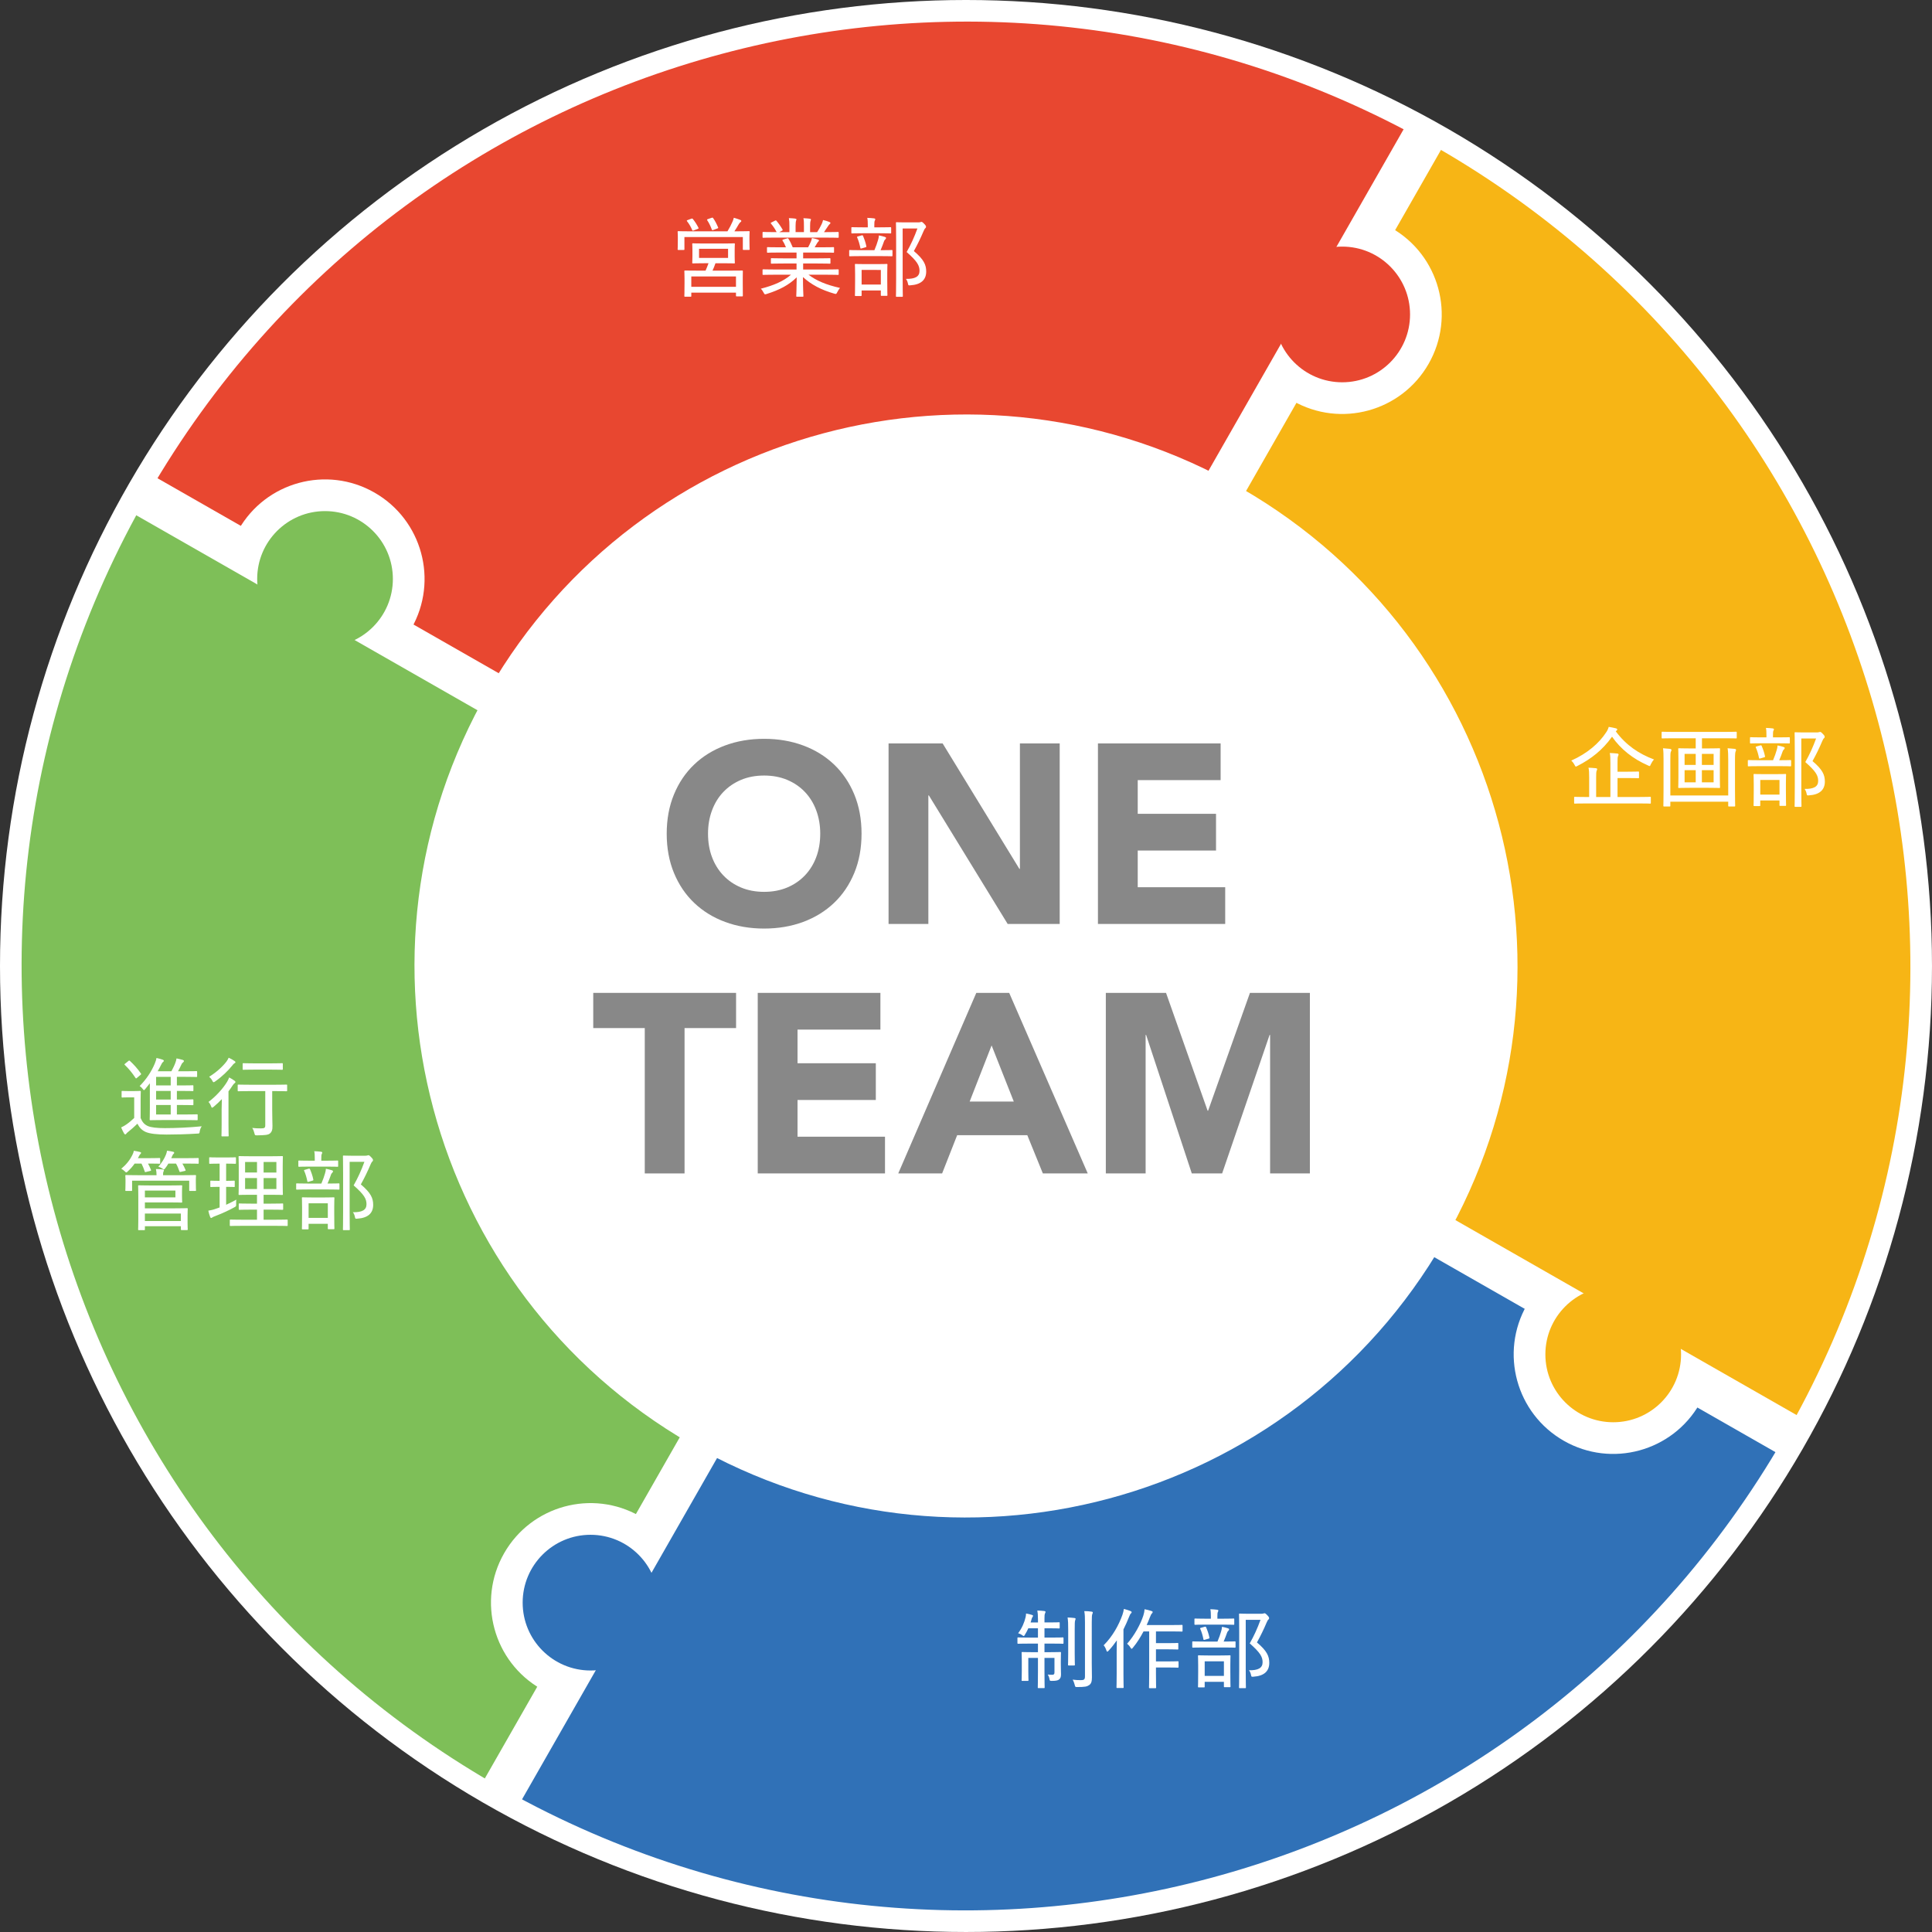
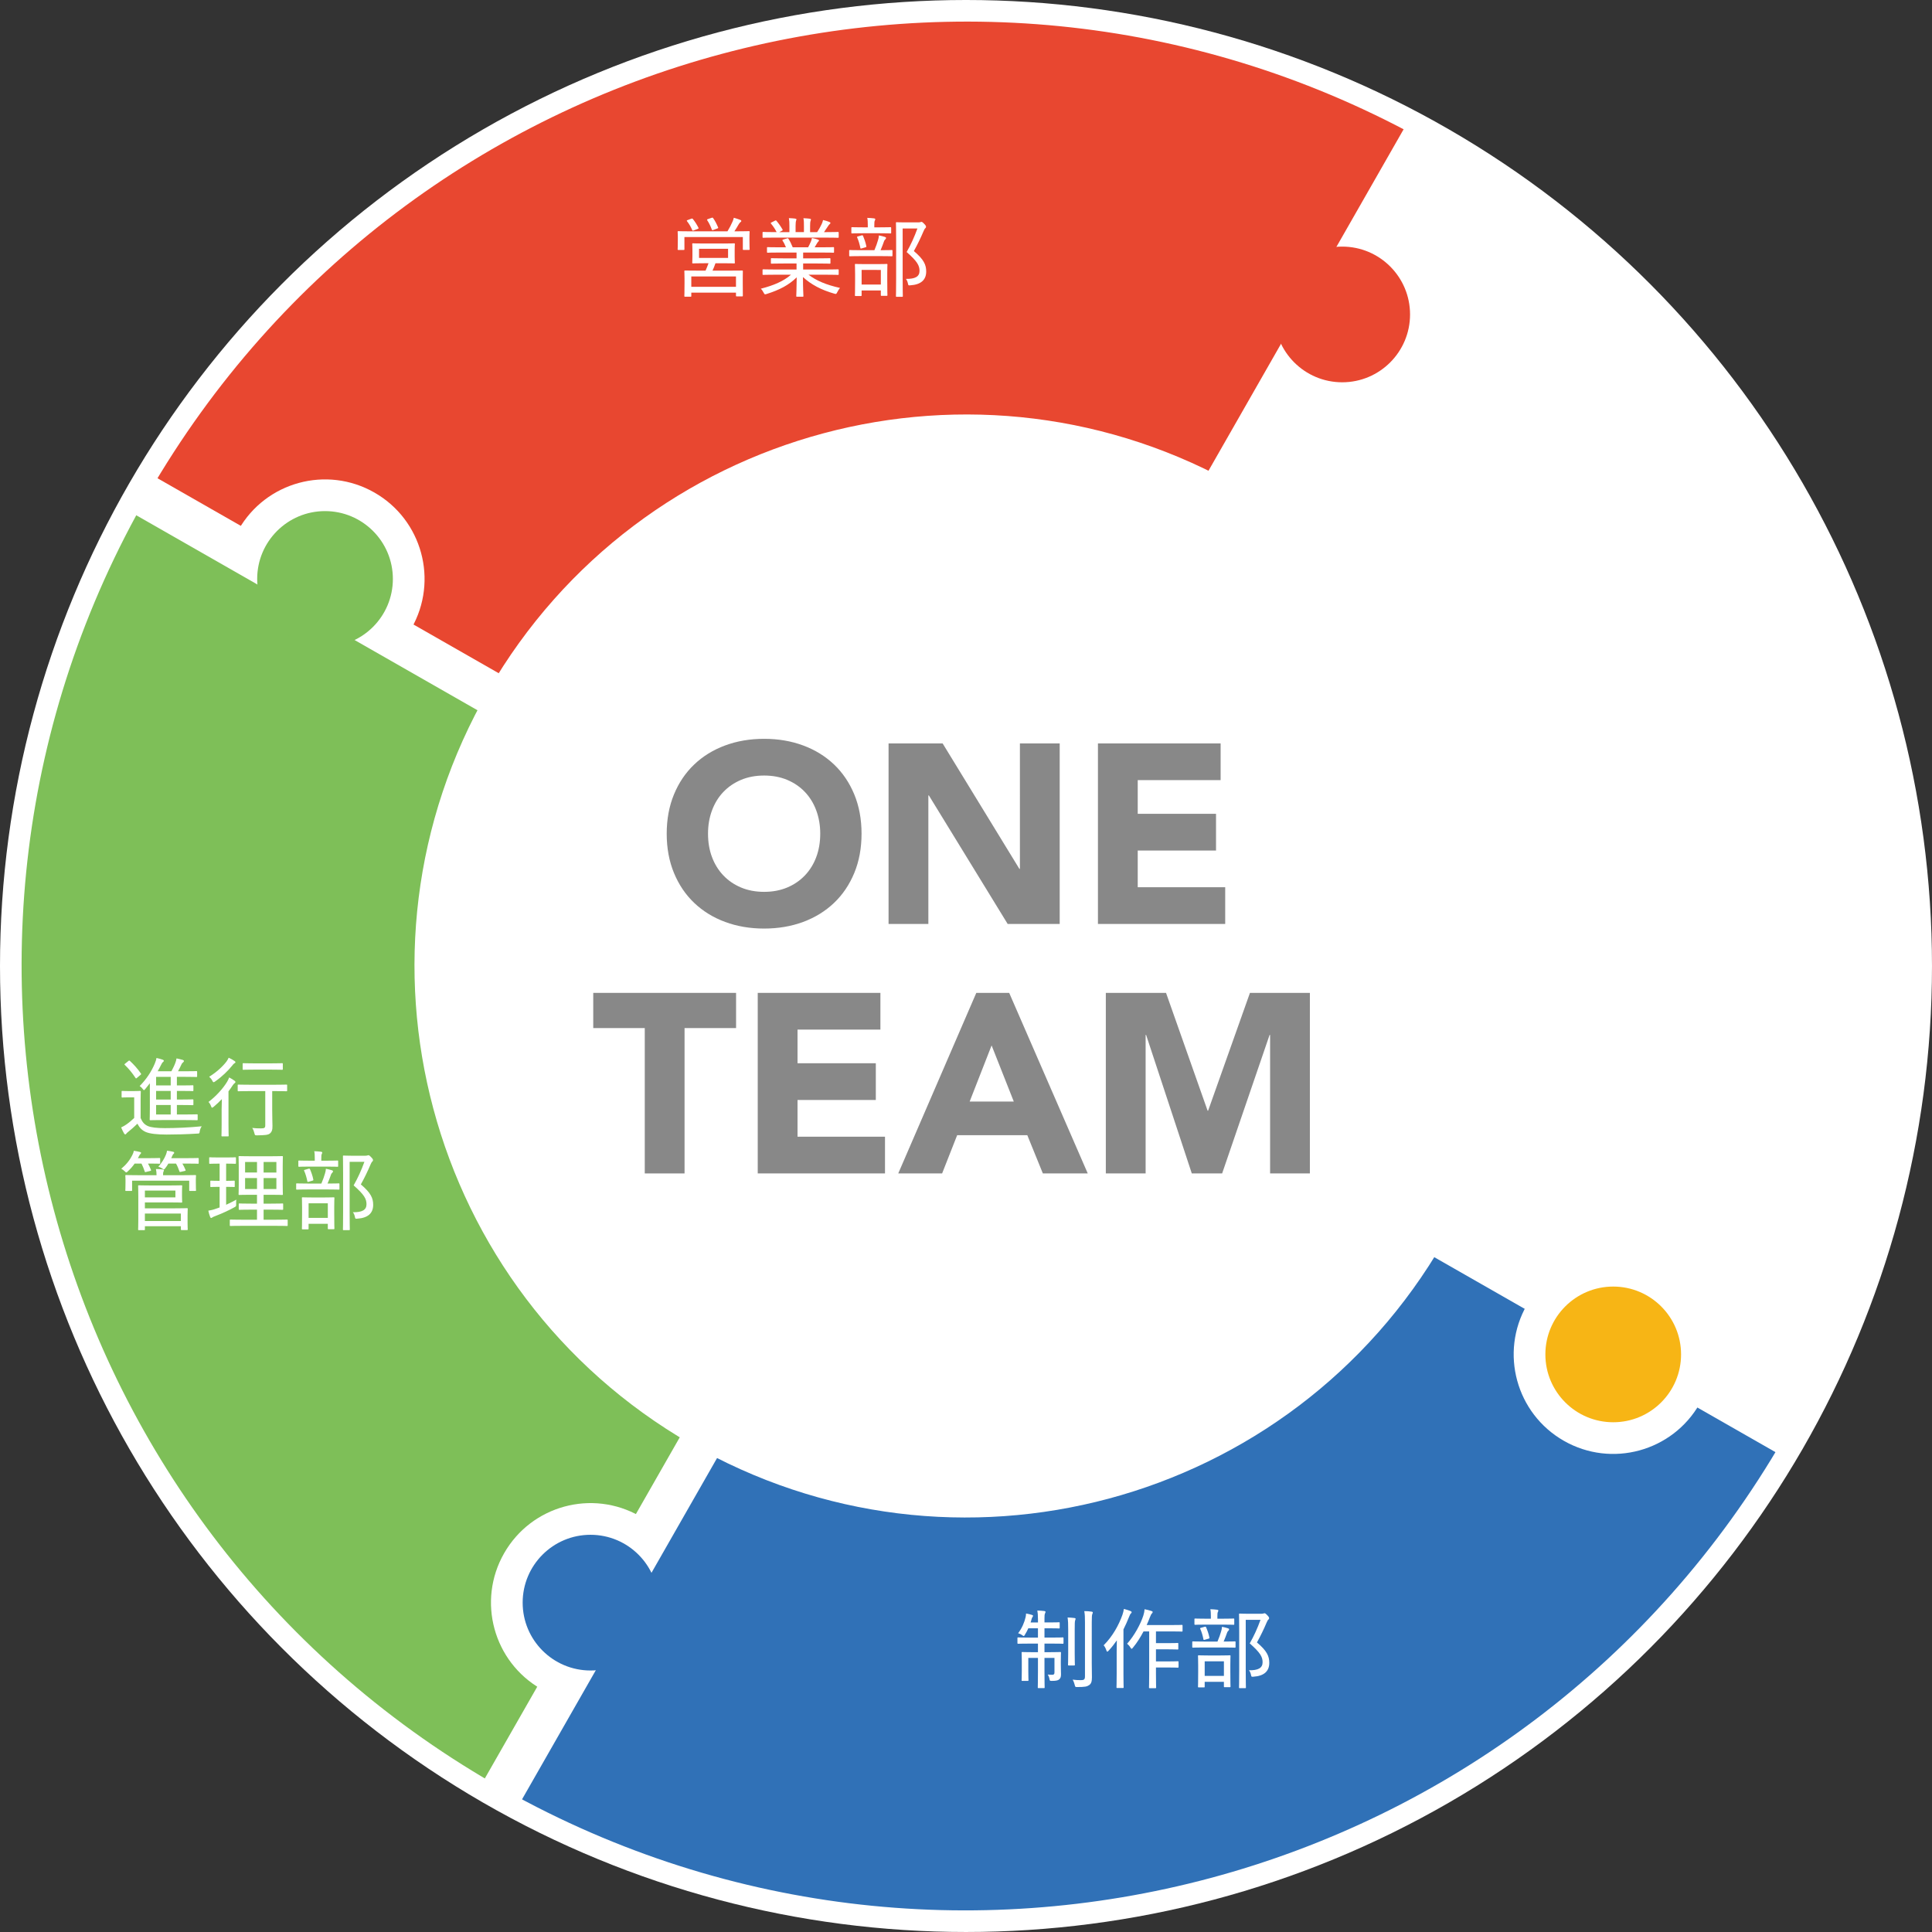
<svg xmlns="http://www.w3.org/2000/svg" version="1.1" id="レイヤー_1" x="0px" y="0px" width="231.629px" height="231.629px" viewBox="0 0 231.629 231.629" enable-background="new 0 0 231.629 231.629" xml:space="preserve">
  <rect x="0" y="0" width="231.629" height="231.629" fill="#333333" stroke="none" />
  <g>
    <circle fill="#FFFFFF" cx="115.814" cy="115.814" r="115.814" />
    <path fill="#3071B7" d="M82.759,173.068l-23.547,40.785c54.146,31.26,123.382,12.709,154.642-41.436l-40.784-23.547   C154.813,180.49,114.38,191.324,82.759,173.068z" />
-     <path fill="#F7B515" d="M172.418,17.775l-23.547,40.785c31.621,18.256,42.455,58.689,24.198,90.311l40.784,23.547   C245.115,118.271,226.563,49.035,172.418,17.775z" />
    <path fill="#E84730" d="M148.871,58.559v0.002l23.547-40.785l0,0C118.272-13.486,49.036,5.066,17.775,59.211l40.785,23.547   C76.816,51.137,117.25,40.303,148.871,58.559z" />
    <path fill="#7EBF58" d="M58.561,82.758L17.775,59.211c-31.261,54.146-12.709,123.381,41.437,154.643l23.547-40.785   C51.138,154.812,40.304,114.379,58.561,82.758z" />
    <g>
      <path fill="#888888" d="M79.932,99.951c0-1.73,0.29-3.301,0.871-4.707s1.391-2.604,2.431-3.594    c1.039-0.988,2.272-1.748,3.699-2.277s2.986-0.795,4.679-0.795c1.691,0,3.251,0.266,4.678,0.795s2.66,1.289,3.7,2.277    c1.039,0.99,1.85,2.188,2.431,3.594s0.871,2.977,0.871,4.707c0,1.734-0.29,3.303-0.871,4.709s-1.392,2.605-2.431,3.594    c-1.04,0.988-2.273,1.748-3.7,2.277s-2.986,0.795-4.678,0.795c-1.692,0-3.252-0.266-4.679-0.795s-2.66-1.289-3.699-2.277    c-1.04-0.988-1.85-2.188-2.431-3.594S79.932,101.686,79.932,99.951z M84.885,99.951c0,1.02,0.157,1.953,0.474,2.799    c0.315,0.846,0.77,1.58,1.36,2.201s1.3,1.105,2.125,1.453c0.826,0.346,1.748,0.52,2.768,0.52c1.019,0,1.941-0.174,2.767-0.52    c0.826-0.348,1.534-0.832,2.125-1.453s1.045-1.355,1.361-2.201c0.315-0.846,0.474-1.779,0.474-2.799    c0-0.998-0.158-1.926-0.474-2.781c-0.316-0.855-0.771-1.596-1.361-2.217s-1.299-1.105-2.125-1.453    c-0.825-0.346-1.748-0.52-2.767-0.52c-1.02,0-1.941,0.174-2.768,0.52c-0.825,0.348-1.534,0.832-2.125,1.453    s-1.045,1.361-1.36,2.217C85.042,98.025,84.885,98.953,84.885,99.951z" />
      <path fill="#888888" d="M106.531,89.129h6.482l9.203,15.043h0.062V89.129h4.77v21.646h-6.237l-9.448-15.41h-0.061v15.41h-4.771    V89.129z" />
      <path fill="#888888" d="M131.634,89.129h14.707v4.402h-9.938v4.035h9.387v4.404h-9.387v4.402h10.488v4.402h-15.258V89.129z" />
      <path fill="#888888" d="M77.302,123.256h-6.177v-4.219h17.123v4.219h-6.177v17.428h-4.77V123.256z" />
      <path fill="#888888" d="M90.846,119.037h14.707v4.402h-9.938v4.035h9.387v4.404h-9.387v4.402h10.488v4.402H90.846V119.037z" />
      <path fill="#888888" d="M117.049,119.037h3.944l9.418,21.646h-5.382l-1.865-4.586h-8.408l-1.804,4.586h-5.259L117.049,119.037z     M118.884,125.336l-2.63,6.727h5.29L118.884,125.336z" />
      <path fill="#888888" d="M132.581,119.037h7.216l4.984,14.125h0.061l5.015-14.125h7.186v21.646h-4.77v-16.602h-0.062l-5.688,16.602    h-3.638l-5.474-16.602h-0.061v16.602h-4.771V119.037z" />
    </g>
    <g>
      <path fill="#FFFFFF" d="M60.437,186.223c-3.269,5.723-1.28,13.01,4.442,16.279l11.837-20.721    C70.994,178.512,63.705,180.5,60.437,186.223z" />
      <rect x="43.172" y="184.967" transform="matrix(0.496 -0.868 0.868 0.496 -124.626 160.326)" fill="#FFFFFF" width="65.263" height="5.118" />
    </g>
    <circle fill="#3071B7" cx="70.797" cy="192.142" r="8.135" />
    <g>
      <path fill="#FFFFFF" d="M171.278,43.617c3.269-5.721,1.28-13.01-4.442-16.279l-11.837,20.723    C160.721,51.328,168.01,49.34,171.278,43.617z" />
      <rect x="123.687" y="40.456" transform="matrix(-0.496 0.868 -0.868 -0.496 270 -70.678)" fill="#FFFFFF" width="63.648" height="5.118" />
    </g>
    <circle fill="#E84730" cx="160.918" cy="37.699" r="8.134" />
    <g>
      <path fill="#FFFFFF" d="M44.887,59.051c-5.722-3.27-13.011-1.281-16.279,4.441L49.329,75.33    C52.598,69.607,50.608,62.318,44.887,59.051z" />
      <rect x="12.02" y="72.142" transform="matrix(0.868 0.496 -0.496 0.868 42.861 -12.027)" fill="#FFFFFF" width="64.12" height="5.118" />
    </g>
    <circle fill="#7EBF58" cx="38.968" cy="69.41" r="8.134" />
    <g>
      <path fill="#FFFFFF" d="M187.492,172.74c5.721,3.27,13.01,1.281,16.278-4.441l-20.721-11.838    C179.781,162.184,181.77,169.473,187.492,172.74z" />
      <rect x="156.273" y="154.404" transform="matrix(-0.868 -0.496 0.496 -0.868 273.526 386.549)" fill="#FFFFFF" width="63.61" height="5.119" />
    </g>
    <circle fill="#F7B515" cx="193.41" cy="162.381" r="8.134" />
    <g>
      <path fill="#FFFFFF" d="M82.058,29.873c0,0.082-0.011,0.094-0.094,0.094h-0.625c-0.084,0-0.095-0.012-0.095-0.094    c0-0.062,0.021-0.221,0.021-1.127v-0.354c0-0.355-0.021-0.521-0.021-0.584c0-0.084,0.011-0.094,0.095-0.094    c0.072,0,0.427,0.021,1.417,0.021h4.46c0.24-0.387,0.448-0.793,0.615-1.178c0.052-0.115,0.104-0.262,0.146-0.449    c0.292,0.084,0.553,0.168,0.762,0.25c0.094,0.043,0.135,0.074,0.135,0.125c0,0.074-0.031,0.105-0.094,0.146    c-0.072,0.053-0.146,0.146-0.219,0.271c-0.167,0.291-0.344,0.584-0.511,0.834h0.312c0.99,0,1.345-0.021,1.418-0.021    c0.083,0,0.094,0.01,0.094,0.094c0,0.062-0.021,0.229-0.021,0.521v0.428c0,0.906,0.021,1.062,0.021,1.115    c0,0.082-0.011,0.094-0.094,0.094h-0.626c-0.083,0-0.094-0.012-0.094-0.094v-1.449h-7.003V29.873z M86.664,29.195    c0.948,0,1.281-0.021,1.354-0.021s0.084,0.01,0.084,0.104c0,0.053-0.021,0.219-0.021,0.709v0.781c0,0.49,0.021,0.658,0.021,0.709    c0,0.094-0.011,0.105-0.084,0.105s-0.406-0.021-1.354-0.021h-0.886c-0.115,0.322-0.229,0.635-0.354,0.885h2.074    c1.042,0,1.417-0.01,1.479-0.01c0.083,0,0.083,0.01,0.083,0.094c0,0.053-0.01,0.293-0.01,0.762v0.656    c0,1.219,0.01,1.428,0.01,1.49c0,0.084,0,0.094-0.083,0.094h-0.646c-0.083,0-0.094-0.01-0.094-0.094v-0.355h-5.356v0.396    c0,0.084-0.011,0.094-0.094,0.094h-0.646c-0.083,0-0.094-0.01-0.094-0.094c0-0.062,0.021-0.27,0.021-1.51v-0.553    c0-0.594-0.021-0.834-0.021-0.887c0-0.084,0.011-0.094,0.094-0.094c0.073,0,0.438,0.01,1.48,0.01h0.969    c0.125-0.27,0.25-0.594,0.354-0.885h-0.511c-0.948,0-1.282,0.021-1.345,0.021c-0.083,0-0.094-0.012-0.094-0.105    c0-0.062,0.021-0.219,0.021-0.709v-0.781c0-0.49-0.021-0.656-0.021-0.709c0-0.094,0.011-0.104,0.094-0.104    c0.062,0,0.396,0.021,1.345,0.021H86.664z M82.87,26.225c0.115-0.041,0.146-0.031,0.198,0.031    c0.271,0.334,0.479,0.678,0.656,1.021c0.042,0.094,0.053,0.115-0.072,0.166l-0.47,0.178c-0.135,0.062-0.156,0.053-0.208-0.072    c-0.125-0.312-0.365-0.73-0.594-1.012c-0.062-0.084-0.062-0.115,0.072-0.156L82.87,26.225z M82.881,34.385h5.356v-1.24h-5.356    V34.385z M87.289,29.83h-3.48v1.094h3.48V29.83z M85.33,26.109c0.104-0.031,0.125-0.02,0.177,0.053    c0.219,0.312,0.406,0.666,0.584,1.094c0.031,0.084,0.031,0.094-0.115,0.146l-0.447,0.166c-0.146,0.053-0.156,0.043-0.198-0.072    c-0.125-0.344-0.323-0.762-0.531-1.074c-0.053-0.082-0.042-0.113,0.072-0.156L85.33,26.109z" />
      <path fill="#FFFFFF" d="M92.871,32.936c-0.969,0-1.292,0.021-1.344,0.021c-0.094,0-0.104-0.01-0.104-0.094v-0.469    c0-0.094,0.011-0.105,0.104-0.105c0.052,0,0.375,0.021,1.344,0.021h2.627v-0.719h-1.521c-1.043,0-1.407,0.021-1.459,0.021    c-0.084,0-0.095-0.012-0.095-0.094v-0.459c0-0.094,0.011-0.105,0.095-0.105c0.052,0,0.416,0.021,1.459,0.021h1.521v-0.697h-2.022    c-1.021,0-1.365,0.02-1.417,0.02c-0.094,0-0.104-0.01-0.104-0.094v-0.479c0-0.084,0.011-0.094,0.104-0.094    c0.052,0,0.396,0.02,1.417,0.02h0.751c-0.125-0.312-0.25-0.572-0.396-0.781c-0.052-0.082-0.041-0.113,0.084-0.156l0.427-0.125    c0.115-0.041,0.136-0.041,0.188,0.043c0.178,0.27,0.354,0.625,0.511,1.02h1.845c0.114-0.207,0.209-0.406,0.334-0.688    c0.052-0.125,0.083-0.229,0.125-0.426c0.25,0.051,0.489,0.104,0.667,0.166c0.125,0.041,0.177,0.072,0.177,0.125    c0,0.062-0.031,0.094-0.083,0.135c-0.062,0.053-0.125,0.156-0.167,0.23c-0.083,0.156-0.167,0.291-0.271,0.457h0.803    c1.032,0,1.365-0.02,1.428-0.02c0.084,0,0.094,0.01,0.094,0.094v0.479c0,0.084-0.01,0.094-0.094,0.094    c-0.062,0-0.396-0.02-1.428-0.02H96.29v0.697h1.72c1.042,0,1.396-0.021,1.459-0.021c0.083,0,0.094,0.012,0.094,0.105v0.459    c0,0.082-0.011,0.094-0.094,0.094c-0.062,0-0.417-0.021-1.459-0.021h-1.72v0.719h2.813c0.97,0,1.282-0.021,1.345-0.021    c0.094,0,0.104,0.012,0.104,0.105v0.469c0,0.084-0.011,0.094-0.104,0.094c-0.062,0-0.375-0.021-1.345-0.021h-2.168    c0.949,0.719,2.105,1.209,3.773,1.584c-0.104,0.125-0.229,0.303-0.323,0.5c-0.115,0.24-0.136,0.252-0.386,0.178    c-1.563-0.447-2.762-1.094-3.731-1.98c0,1.428,0.053,2.086,0.053,2.262c0,0.084-0.011,0.094-0.094,0.094h-0.667    c-0.084,0-0.094-0.01-0.094-0.094c0-0.176,0.041-0.803,0.052-2.23c-0.969,0.949-2.084,1.512-3.596,1.992    c-0.083,0.031-0.146,0.041-0.188,0.041c-0.073,0-0.114-0.053-0.177-0.188c-0.104-0.209-0.219-0.365-0.344-0.48    c1.573-0.406,2.73-0.906,3.616-1.678H92.871z M92.871,28.486c-0.969,0-1.292,0.021-1.344,0.021c-0.094,0-0.104-0.012-0.104-0.096    v-0.5c0-0.094,0.011-0.104,0.104-0.104c0.052,0,0.375,0.021,1.344,0.021h0.24c-0.198-0.387-0.406-0.699-0.678-1.021    c-0.052-0.053-0.042-0.094,0.073-0.146l0.417-0.209c0.083-0.041,0.114-0.041,0.167,0.021c0.25,0.291,0.51,0.656,0.729,1.043    c0.041,0.072,0.031,0.094-0.073,0.145l-0.312,0.168h1.209v-0.74c0-0.375-0.011-0.656-0.062-0.938    c0.26,0.01,0.583,0.031,0.719,0.051c0.146,0.021,0.188,0.053,0.188,0.105c0,0.051-0.031,0.104-0.052,0.166    c-0.021,0.072-0.053,0.24-0.053,0.615v0.74h1.001V27.1c0-0.375,0-0.656-0.062-0.938c0.261,0.01,0.573,0.031,0.708,0.053    c0.157,0.02,0.198,0.051,0.198,0.104c0,0.041-0.031,0.115-0.052,0.166c-0.031,0.084-0.052,0.23-0.052,0.605v0.74h0.844    c0.208-0.312,0.375-0.605,0.531-0.939c0.073-0.145,0.136-0.322,0.178-0.51c0.281,0.062,0.531,0.135,0.729,0.219    c0.083,0.031,0.156,0.072,0.156,0.125c0,0.072-0.042,0.104-0.104,0.156c-0.073,0.062-0.114,0.125-0.167,0.209    c-0.156,0.24-0.323,0.49-0.5,0.74h0.312c0.97,0,1.282-0.021,1.345-0.021c0.094,0,0.104,0.01,0.104,0.104v0.5    c0,0.084-0.011,0.096-0.104,0.096c-0.062,0-0.375-0.021-1.345-0.021H92.871z" />
      <path fill="#FFFFFF" d="M103.248,30.705c-0.97,0-1.293,0.021-1.345,0.021c-0.083,0-0.094-0.01-0.094-0.094V30.07    c0-0.084,0.011-0.094,0.094-0.094c0.052,0,0.375,0.021,1.345,0.021h1.584c0.219-0.512,0.323-0.834,0.438-1.221    c0.052-0.166,0.094-0.354,0.104-0.553c0.261,0.053,0.511,0.115,0.708,0.178c0.095,0.031,0.146,0.062,0.146,0.125    c0,0.074-0.031,0.115-0.084,0.168c-0.052,0.051-0.125,0.125-0.166,0.26c-0.115,0.334-0.24,0.656-0.406,1.043    c0.958,0,1.271-0.021,1.334-0.021c0.083,0,0.094,0.01,0.094,0.094v0.562c0,0.084-0.011,0.094-0.094,0.094    c-0.063,0-0.376-0.021-1.345-0.021H103.248z M103.456,27.965c-0.928,0-1.229,0.021-1.292,0.021c-0.084,0-0.094-0.012-0.094-0.105    V27.34c0-0.094,0.01-0.104,0.094-0.104c0.062,0,0.364,0.02,1.292,0.02h0.584v-0.25c0-0.396-0.011-0.646-0.062-0.885    c0.302,0.01,0.583,0.031,0.823,0.062c0.083,0.01,0.136,0.051,0.136,0.094c0,0.072-0.031,0.113-0.062,0.188    c-0.042,0.082-0.053,0.219-0.053,0.541v0.25h0.646c0.928,0,1.229-0.02,1.292-0.02c0.073,0,0.083,0.01,0.083,0.104v0.541    c0,0.094-0.01,0.105-0.083,0.105c-0.062,0-0.364-0.021-1.292-0.021H103.456z M102.591,35.49c-0.083,0-0.094-0.012-0.094-0.084    s0.021-0.324,0.021-1.762v-0.771c0-0.791-0.021-1.072-0.021-1.135c0-0.084,0.011-0.094,0.094-0.094c0.062,0,0.334,0.02,1.146,0.02    h1.407c0.812,0,1.095-0.02,1.157-0.02c0.083,0,0.094,0.01,0.094,0.094c0,0.051-0.021,0.344-0.021,1.01v0.865    c0,1.438,0.021,1.689,0.021,1.752c0,0.094-0.011,0.104-0.094,0.104h-0.604c-0.084,0-0.094-0.01-0.094-0.104v-0.543H103.3v0.584    c0,0.072-0.011,0.084-0.094,0.084H102.591z M103.279,28.225c0.125-0.031,0.156-0.02,0.188,0.053    c0.156,0.365,0.312,0.793,0.396,1.23c0.021,0.104,0.011,0.104-0.114,0.145l-0.428,0.125c-0.146,0.043-0.166,0.033-0.177-0.082    c-0.083-0.406-0.208-0.855-0.375-1.219c-0.042-0.096-0.021-0.096,0.114-0.137L103.279,28.225z M103.3,34.113h2.304v-1.75H103.3    V34.113z M110.074,26.662c0.125,0,0.208-0.01,0.261-0.031c0.052-0.021,0.094-0.031,0.135-0.031c0.073,0,0.136,0.031,0.344,0.25    c0.188,0.188,0.209,0.271,0.209,0.344c0,0.062-0.021,0.115-0.073,0.156c-0.072,0.053-0.125,0.137-0.219,0.355    c-0.354,0.834-0.729,1.615-1.167,2.396c1.198,1.01,1.479,1.646,1.479,2.449c0,1.01-0.636,1.574-1.896,1.656    c-0.25,0.021-0.25,0.021-0.302-0.25c-0.053-0.229-0.136-0.406-0.24-0.521c1.095,0.021,1.637-0.26,1.637-0.957    c0-0.637-0.261-1.137-1.543-2.262c0.511-0.896,0.917-1.793,1.292-2.824h-1.771v5.961c0,1.416,0.021,2.084,0.021,2.137    c0,0.082-0.011,0.094-0.095,0.094h-0.635c-0.084,0-0.095-0.012-0.095-0.094c0-0.062,0.021-0.689,0.021-2.127v-4.48    c0-1.439-0.021-2.074-0.021-2.148c0-0.082,0.011-0.094,0.095-0.094c0.062,0,0.333,0.021,0.927,0.021H110.074z" />
    </g>
    <g>
      <path fill="#FFFFFF" d="M16.86,134.043c0.209,0.49,0.438,0.771,0.886,0.969c0.375,0.156,1.063,0.24,2.022,0.24    c1.334,0,2.918-0.072,4.418-0.219c-0.125,0.166-0.197,0.375-0.239,0.594c-0.031,0.271-0.031,0.271-0.292,0.281    c-1.345,0.084-2.605,0.115-3.679,0.115c-1.115,0-2.012-0.094-2.512-0.312c-0.479-0.219-0.75-0.531-0.99-0.99    c-0.333,0.332-0.708,0.656-1.104,0.979c-0.114,0.084-0.188,0.156-0.219,0.209c-0.042,0.072-0.083,0.094-0.136,0.094    c-0.042,0-0.094-0.031-0.136-0.104c-0.125-0.209-0.239-0.459-0.354-0.73c0.281-0.135,0.427-0.219,0.636-0.365    c0.302-0.207,0.646-0.5,0.927-0.77v-2.471h-0.667c-0.562,0-0.688,0.021-0.739,0.021c-0.094,0-0.104-0.012-0.104-0.094v-0.605    c0-0.084,0.011-0.094,0.104-0.094c0.052,0,0.177,0.021,0.739,0.021h0.604c0.542,0,0.698-0.021,0.761-0.021    c0.084,0,0.094,0.01,0.094,0.094c0,0.062-0.021,0.334-0.021,0.98V134.043z M15.391,127.207c0.053-0.043,0.073-0.053,0.104-0.053    c0.021,0,0.052,0.01,0.083,0.041c0.47,0.438,0.907,0.918,1.313,1.502c0.042,0.072,0.052,0.094-0.052,0.176l-0.406,0.344    c-0.053,0.053-0.095,0.074-0.115,0.074c-0.031,0-0.052-0.021-0.073-0.062c-0.406-0.615-0.823-1.115-1.271-1.543    c-0.031-0.031-0.052-0.053-0.052-0.072c0-0.031,0.031-0.062,0.094-0.105L15.391,127.207z M17.965,129.875    c-0.166,0.219-0.344,0.438-0.531,0.666c-0.083,0.104-0.136,0.156-0.177,0.156c-0.042,0-0.084-0.062-0.167-0.166    c-0.115-0.146-0.219-0.24-0.344-0.324c0.823-0.844,1.396-1.719,1.803-2.678c0.114-0.291,0.177-0.459,0.208-0.688    c0.25,0.051,0.521,0.125,0.751,0.207c0.083,0.031,0.135,0.074,0.135,0.127c0,0.062-0.052,0.113-0.104,0.156    c-0.094,0.072-0.125,0.145-0.219,0.322c-0.136,0.271-0.271,0.531-0.417,0.781h1.646c0.198-0.375,0.344-0.656,0.469-1    c0.073-0.188,0.104-0.312,0.146-0.543c0.302,0.062,0.541,0.125,0.761,0.188c0.083,0.031,0.125,0.074,0.125,0.127    c0,0.062-0.031,0.104-0.084,0.145c-0.072,0.062-0.146,0.115-0.219,0.281c-0.136,0.303-0.271,0.553-0.406,0.803h0.886    c0.938,0,1.251-0.021,1.303-0.021c0.094,0,0.104,0.012,0.104,0.105v0.5c0,0.094-0.011,0.104-0.104,0.104    c-0.052,0-0.364-0.02-1.303-0.02h-1.021v1.031h0.604c0.917,0,1.22-0.021,1.282-0.021c0.083,0,0.094,0.012,0.094,0.105v0.5    c0,0.082-0.011,0.094-0.094,0.094c-0.062,0-0.365-0.021-1.282-0.021h-0.604v1.031h0.604c0.917,0,1.22-0.02,1.282-0.02    c0.083,0,0.094,0.01,0.094,0.104v0.49c0,0.094-0.011,0.104-0.094,0.104c-0.062,0-0.365-0.02-1.282-0.02h-0.604v1.135h1.001    c1.011,0,1.344-0.021,1.396-0.021c0.083,0,0.094,0.012,0.094,0.094v0.512c0,0.094-0.011,0.104-0.094,0.104    c-0.053,0-0.386-0.02-1.396-0.02h-2.741c-1.011,0-1.365,0.02-1.417,0.02c-0.094,0-0.104-0.01-0.104-0.104    c0-0.053,0.021-0.459,0.021-1.344V129.875z M20.467,130.135v-1.031h-1.751v1.031H20.467z M20.467,131.822v-1.031h-1.751v1.031    H20.467z M20.467,133.615v-1.135h-1.751v1.135H20.467z" />
      <path fill="#FFFFFF" d="M26.569,133.105c0-0.387,0.021-0.928,0.031-1.334c-0.312,0.322-0.636,0.635-0.989,0.928    c-0.084,0.062-0.146,0.104-0.188,0.104c-0.041,0-0.072-0.053-0.114-0.166c-0.073-0.209-0.167-0.365-0.312-0.521    c0.896-0.688,1.709-1.564,2.23-2.418c0.094-0.156,0.188-0.355,0.25-0.521c0.239,0.125,0.448,0.25,0.646,0.396    c0.073,0.062,0.104,0.094,0.104,0.156c0,0.041-0.031,0.084-0.072,0.115c-0.063,0.041-0.146,0.113-0.229,0.238    c-0.167,0.262-0.344,0.512-0.532,0.762v3.98c0,0.875,0.021,1.271,0.021,1.324c0,0.082-0.011,0.094-0.104,0.094h-0.656    c-0.094,0-0.104-0.012-0.104-0.094c0-0.062,0.021-0.449,0.021-1.324V133.105z M28.102,127.195    c0.084,0.053,0.125,0.094,0.125,0.156s-0.062,0.105-0.146,0.146c-0.073,0.041-0.146,0.135-0.261,0.281    c-0.479,0.594-1.188,1.293-2.021,1.875c-0.084,0.062-0.146,0.094-0.188,0.094c-0.062,0-0.104-0.062-0.167-0.197    c-0.094-0.188-0.219-0.322-0.365-0.459c0.792-0.488,1.563-1.156,2.074-1.822c0.136-0.189,0.208-0.334,0.261-0.459    C27.685,126.936,27.872,127.039,28.102,127.195z M30.02,130.812c-1.011,0-1.355,0.02-1.428,0.02c-0.084,0-0.094-0.01-0.094-0.094    v-0.613c0-0.084,0.01-0.094,0.094-0.094c0.072,0,0.417,0.02,1.428,0.02h2.907c1.001,0,1.345-0.02,1.396-0.02    c0.094,0,0.104,0.01,0.104,0.094v0.613c0,0.084-0.011,0.094-0.104,0.094c-0.052,0-0.396-0.02-1.396-0.02h-0.292v2.219    c0,1.002,0.031,1.533,0.031,1.939c0.011,0.479-0.072,0.729-0.312,0.928c-0.208,0.166-0.542,0.207-1.531,0.219    c-0.261,0-0.261,0-0.323-0.262c-0.053-0.219-0.136-0.438-0.261-0.625c0.375,0.043,0.667,0.053,1.053,0.053    c0.406,0,0.511-0.062,0.511-0.365v-4.105H30.02z M30.468,128.238c-0.928,0-1.23,0.02-1.282,0.02c-0.083,0-0.094-0.01-0.094-0.094    v-0.594c0-0.094,0.011-0.104,0.094-0.104c0.052,0,0.354,0.021,1.282,0.021h2.053c0.938,0,1.229-0.021,1.292-0.021    c0.084,0,0.094,0.01,0.094,0.104v0.594c0,0.084-0.01,0.094-0.094,0.094c-0.062,0-0.354-0.02-1.292-0.02H30.468z" />
      <path fill="#FFFFFF" d="M16.142,139.5c-0.229,0.344-0.511,0.646-0.823,0.939c-0.084,0.082-0.136,0.125-0.178,0.125    c-0.052,0-0.094-0.043-0.188-0.137c-0.146-0.146-0.292-0.24-0.417-0.303c0.604-0.5,1.032-1.031,1.355-1.697    c0.072-0.137,0.125-0.281,0.156-0.459c0.271,0.041,0.531,0.094,0.739,0.146c0.084,0.02,0.125,0.051,0.125,0.104    c0,0.062-0.031,0.104-0.072,0.135c-0.062,0.053-0.104,0.115-0.178,0.262l-0.125,0.238h1.396c0.845,0,1.104-0.02,1.168-0.02    c0.094,0,0.104,0.01,0.104,0.094v0.49c0,0.094-0.01,0.104-0.104,0.104c-0.063,0-0.323-0.021-1.168-0.021h-0.188    c0.125,0.219,0.24,0.469,0.354,0.75c0.031,0.084,0.021,0.105-0.094,0.137l-0.479,0.115c-0.136,0.041-0.156,0.031-0.177-0.062    c-0.104-0.303-0.229-0.637-0.386-0.939H16.142z M15.839,142.689c0,0.084-0.01,0.094-0.104,0.094H15.12    c-0.084,0-0.094-0.01-0.094-0.094c0-0.072,0.021-0.188,0.021-0.959v-0.281c0-0.281-0.021-0.416-0.021-0.469    c0-0.094,0.01-0.104,0.094-0.104c0.073,0,0.427,0.02,1.428,0.02h2.22c0-0.27-0.021-0.5-0.073-0.74    c0.312,0,0.604,0.021,0.823,0.053c0.094,0.01,0.136,0.041,0.136,0.094c0,0.062-0.021,0.105-0.062,0.188    c-0.042,0.084-0.042,0.23-0.042,0.406h2.418c1.011,0,1.365-0.02,1.438-0.02c0.083,0,0.094,0.01,0.094,0.104    c0,0.053-0.021,0.188-0.021,0.416v0.334c0,0.771,0.021,0.896,0.021,0.959c0,0.084-0.011,0.094-0.094,0.094H22.78    c-0.084,0-0.094-0.01-0.094-0.094v-1.137h-6.848V142.689z M20.362,142.127c0.928,0,1.323-0.021,1.376-0.021    c0.094,0,0.104,0.012,0.104,0.094c0,0.062-0.021,0.24-0.021,0.699v0.49c0,0.457,0.021,0.645,0.021,0.707    c0,0.074-0.01,0.084-0.104,0.084c-0.053,0-0.448-0.021-1.376-0.021h-2.991v0.709h3.543c0.97,0,1.428-0.02,1.491-0.02    c0.094,0,0.104,0.01,0.104,0.094c0,0.062-0.021,0.26-0.021,0.803v0.854c0,0.553,0.021,0.73,0.021,0.781    c0,0.084-0.01,0.094-0.104,0.094H21.79c-0.094,0-0.104-0.01-0.104-0.094v-0.365h-4.314v0.377c0,0.082-0.011,0.094-0.104,0.094    h-0.604c-0.094,0-0.104-0.012-0.104-0.094c0-0.062,0.021-0.377,0.021-1.209v-2.752c0-0.834-0.021-1.168-0.021-1.23    c0-0.082,0.01-0.094,0.104-0.094c0.062,0,0.511,0.021,1.459,0.021H20.362z M21.029,142.742h-3.658v0.812h3.658V142.742z     M17.371,145.492v0.896h4.314v-0.896H17.371z M20.185,139.5c-0.104,0.188-0.229,0.375-0.375,0.562    c-0.072,0.094-0.114,0.137-0.167,0.137c-0.052,0-0.104-0.043-0.208-0.115c-0.146-0.094-0.292-0.166-0.448-0.209    c0.417-0.479,0.698-0.928,0.907-1.438c0.052-0.125,0.104-0.303,0.135-0.479c0.271,0.031,0.532,0.082,0.709,0.125    c0.094,0.02,0.146,0.051,0.146,0.125c0,0.062-0.031,0.094-0.083,0.135c-0.073,0.053-0.114,0.166-0.177,0.303l-0.094,0.207h1.823    c0.99,0,1.313-0.02,1.376-0.02c0.083,0,0.094,0.01,0.094,0.094v0.49c0,0.094-0.011,0.104-0.094,0.104    c-0.062,0-0.386-0.021-1.376-0.021h-0.489c0.135,0.23,0.26,0.469,0.375,0.75c0.031,0.084,0.031,0.105-0.094,0.137l-0.459,0.104    c-0.125,0.031-0.146,0.021-0.177-0.062c-0.104-0.312-0.24-0.635-0.406-0.928H20.185z" />
      <path fill="#FFFFFF" d="M27.111,144.441c0.417-0.189,0.813-0.387,1.22-0.615c-0.021,0.145-0.021,0.344-0.021,0.52    c0.01,0.271,0.01,0.271-0.209,0.396c-0.667,0.375-1.511,0.75-2.293,1.053c-0.197,0.074-0.302,0.125-0.344,0.156    c-0.062,0.053-0.094,0.074-0.156,0.074c-0.042,0-0.073-0.031-0.114-0.125c-0.084-0.209-0.156-0.459-0.219-0.752    c0.291-0.041,0.594-0.113,0.969-0.25l0.386-0.135v-2.471h-0.094c-0.667,0-0.865,0.021-0.928,0.021    c-0.083,0-0.094-0.01-0.094-0.094v-0.574c0-0.082,0.011-0.094,0.094-0.094c0.062,0,0.261,0.021,0.928,0.021h0.094v-2.062h-0.167    c-0.719,0-0.938,0.02-1,0.02c-0.073,0-0.084-0.01-0.084-0.104v-0.574c0-0.094,0.011-0.104,0.084-0.104    c0.062,0,0.281,0.021,1,0.021h1.073c0.698,0,0.907-0.021,0.959-0.021c0.084,0,0.094,0.01,0.094,0.104v0.574    c0,0.094-0.01,0.104-0.094,0.104c-0.052,0-0.261-0.02-0.959-0.02h-0.125v2.062h0.031c0.657,0,0.854-0.021,0.917-0.021    c0.084,0,0.084,0.012,0.084,0.094v0.574c0,0.084,0,0.094-0.084,0.094c-0.062,0-0.26-0.021-0.917-0.021h-0.031V144.441z     M32.447,138.625c0.97,0,1.303-0.021,1.365-0.021c0.094,0,0.104,0.012,0.104,0.094c0,0.062-0.021,0.365-0.021,1.137v2.189    c0,0.781,0.021,1.094,0.021,1.156c0,0.072-0.011,0.084-0.104,0.084c-0.062,0-0.396-0.021-1.365-0.021h-0.844v1.062H32.5    c0.969,0,1.292-0.021,1.354-0.021c0.083,0,0.094,0.012,0.094,0.096v0.562c0,0.094-0.011,0.104-0.094,0.104    c-0.062,0-0.386-0.021-1.354-0.021h-0.896v1.209h1.334c1.042,0,1.407-0.02,1.459-0.02c0.083,0,0.094,0.01,0.094,0.094v0.582    c0,0.084-0.011,0.094-0.094,0.094c-0.052,0-0.417-0.02-1.459-0.02h-3.825c-1.042,0-1.406,0.02-1.459,0.02    c-0.094,0-0.104-0.01-0.104-0.094v-0.582c0-0.084,0.01-0.094,0.104-0.094c0.053,0,0.417,0.02,1.459,0.02h1.699v-1.209h-0.729    c-0.97,0-1.292,0.021-1.355,0.021c-0.094,0-0.104-0.01-0.104-0.104v-0.562c0-0.084,0.01-0.096,0.104-0.096    c0.063,0,0.386,0.021,1.355,0.021h0.729v-1.062h-0.74c-0.969,0-1.313,0.021-1.365,0.021c-0.094,0-0.104-0.012-0.104-0.084    c0-0.062,0.021-0.375,0.021-1.156v-2.189c0-0.771-0.021-1.062-0.021-1.137c0-0.082,0.011-0.094,0.104-0.094    c0.052,0,0.396,0.021,1.365,0.021H32.447z M30.812,140.574v-1.262h-1.428v1.262H30.812z M30.812,142.555v-1.314h-1.428v1.314    H30.812z M31.604,139.312v1.262h1.532v-1.262H31.604z M33.136,141.24h-1.532v1.314h1.532V141.24z" />
      <path fill="#FFFFFF" d="M36.946,142.605c-0.97,0-1.293,0.021-1.345,0.021c-0.083,0-0.094-0.01-0.094-0.094v-0.562    c0-0.084,0.011-0.094,0.094-0.094c0.052,0,0.375,0.021,1.345,0.021h1.584c0.219-0.512,0.323-0.834,0.438-1.221    c0.052-0.166,0.094-0.354,0.104-0.553c0.261,0.053,0.511,0.115,0.708,0.178c0.094,0.031,0.146,0.062,0.146,0.125    c0,0.074-0.031,0.115-0.084,0.168c-0.052,0.051-0.125,0.125-0.166,0.26c-0.115,0.334-0.24,0.656-0.406,1.043    c0.958,0,1.271-0.021,1.334-0.021c0.083,0,0.094,0.01,0.094,0.094v0.562c0,0.084-0.011,0.094-0.094,0.094    c-0.062,0-0.376-0.021-1.345-0.021H36.946z M37.154,139.865c-0.928,0-1.229,0.021-1.292,0.021c-0.084,0-0.094-0.012-0.094-0.105    v-0.541c0-0.094,0.01-0.104,0.094-0.104c0.062,0,0.364,0.02,1.292,0.02h0.584v-0.25c0-0.396-0.011-0.646-0.062-0.885    c0.302,0.01,0.583,0.031,0.823,0.062c0.083,0.01,0.136,0.051,0.136,0.094c0,0.072-0.031,0.113-0.062,0.188    c-0.042,0.082-0.053,0.219-0.053,0.541v0.25h0.646c0.928,0,1.229-0.02,1.292-0.02c0.073,0,0.084,0.01,0.084,0.104v0.541    c0,0.094-0.011,0.105-0.084,0.105c-0.062,0-0.364-0.021-1.292-0.021H37.154z M36.289,147.391c-0.083,0-0.094-0.012-0.094-0.084    s0.021-0.324,0.021-1.762v-0.771c0-0.791-0.021-1.072-0.021-1.135c0-0.084,0.011-0.094,0.094-0.094c0.062,0,0.334,0.02,1.146,0.02    h1.407c0.812,0,1.095-0.02,1.157-0.02c0.083,0,0.094,0.01,0.094,0.094c0,0.051-0.021,0.344-0.021,1.01v0.865    c0,1.438,0.021,1.689,0.021,1.752c0,0.094-0.011,0.104-0.094,0.104h-0.604c-0.084,0-0.094-0.01-0.094-0.104v-0.543h-2.304v0.584    c0,0.072-0.011,0.084-0.094,0.084H36.289z M36.978,140.125c0.125-0.031,0.156-0.02,0.188,0.053    c0.156,0.365,0.312,0.793,0.396,1.23c0.021,0.104,0.011,0.104-0.114,0.145l-0.428,0.125c-0.146,0.043-0.166,0.033-0.177-0.082    c-0.083-0.406-0.208-0.855-0.375-1.219c-0.042-0.096-0.021-0.096,0.114-0.137L36.978,140.125z M36.998,146.014h2.304v-1.75h-2.304    V146.014z M43.772,138.562c0.125,0,0.208-0.01,0.261-0.031c0.052-0.021,0.094-0.031,0.135-0.031c0.073,0,0.136,0.031,0.344,0.25    c0.188,0.188,0.209,0.271,0.209,0.344c0,0.062-0.021,0.115-0.073,0.156c-0.072,0.053-0.125,0.137-0.219,0.355    c-0.354,0.834-0.729,1.615-1.167,2.396c1.198,1.01,1.479,1.646,1.479,2.449c0,1.01-0.636,1.574-1.896,1.656    c-0.25,0.021-0.25,0.021-0.303-0.25c-0.052-0.229-0.135-0.406-0.239-0.521c1.095,0.021,1.637-0.26,1.637-0.957    c0-0.637-0.261-1.137-1.543-2.262c0.511-0.896,0.917-1.793,1.292-2.824h-1.771v5.961c0,1.416,0.021,2.084,0.021,2.137    c0,0.082-0.011,0.094-0.095,0.094h-0.636c-0.083,0-0.094-0.012-0.094-0.094c0-0.062,0.021-0.689,0.021-2.127v-4.48    c0-1.439-0.021-2.074-0.021-2.148c0-0.082,0.011-0.094,0.094-0.094c0.063,0,0.334,0.021,0.928,0.021H43.772z" />
    </g>
    <g>
      <path fill="#FFFFFF" d="M124.439,194.047c0-0.438-0.021-0.646-0.072-0.959c0.323,0.01,0.594,0.031,0.844,0.062    c0.084,0.01,0.136,0.041,0.136,0.094c0,0.074-0.031,0.125-0.062,0.199c-0.052,0.113-0.062,0.26-0.062,0.594v0.479h0.584    c0.823,0,1.094-0.021,1.146-0.021c0.084,0,0.094,0.012,0.094,0.094v0.553c0,0.084-0.01,0.094-0.094,0.094    c-0.052,0-0.322-0.02-1.146-0.02h-0.584v1.115h0.812c0.99,0,1.313-0.021,1.376-0.021c0.083,0,0.094,0.01,0.094,0.104v0.553    c0,0.094-0.011,0.104-0.094,0.104c-0.062,0-0.386-0.02-1.376-0.02h-0.812v1.031h0.604c0.906,0,1.209-0.021,1.281-0.021    c0.084,0,0.095,0.012,0.095,0.094c0,0.053-0.021,0.365-0.021,1.043v0.354c0,0.564,0.021,0.887,0.021,1.158    c0,0.291-0.031,0.479-0.229,0.646c-0.167,0.125-0.406,0.166-0.865,0.166c-0.25,0-0.25,0-0.292-0.24    c-0.031-0.188-0.104-0.365-0.198-0.521c0.209,0.021,0.354,0.031,0.521,0.031c0.198,0,0.281-0.062,0.281-0.281v-1.74h-1.198v1.564    c0,1.291,0.021,1.906,0.021,1.959c0,0.082-0.01,0.094-0.094,0.094h-0.636c-0.083,0-0.094-0.012-0.094-0.094    c0-0.062,0.021-0.656,0.021-1.949v-1.574h-1.156v1.615c0,0.678,0.021,0.99,0.021,1.053c0,0.074-0.01,0.084-0.104,0.084h-0.626    c-0.083,0-0.094-0.01-0.094-0.084c0-0.072,0.021-0.354,0.021-1.072v-1.252c0-0.656-0.021-0.896-0.021-0.959    c0-0.082,0.011-0.094,0.094-0.094c0.073,0,0.375,0.021,1.293,0.021h0.572v-1.031h-0.989c-0.98,0-1.313,0.02-1.376,0.02    c-0.083,0-0.094-0.01-0.094-0.104v-0.553c0-0.094,0.011-0.104,0.094-0.104c0.062,0,0.396,0.021,1.376,0.021h0.989v-1.115h-1.156    c-0.114,0.26-0.25,0.52-0.396,0.75c-0.062,0.115-0.104,0.178-0.156,0.178c-0.041,0-0.094-0.043-0.188-0.105    c-0.156-0.115-0.323-0.188-0.479-0.229c0.459-0.615,0.751-1.293,0.896-1.939c0.031-0.104,0.042-0.26,0.052-0.426    c0.261,0.041,0.501,0.104,0.709,0.166c0.104,0.031,0.125,0.062,0.125,0.115c0,0.051-0.021,0.094-0.062,0.145    c-0.052,0.062-0.073,0.115-0.114,0.262c-0.031,0.125-0.062,0.25-0.115,0.385h0.886V194.047z M128.066,195.381    c0-0.709-0.01-1.053-0.072-1.459c0.281,0.01,0.552,0.031,0.823,0.062c0.094,0.01,0.135,0.041,0.135,0.094    c0,0.072-0.031,0.135-0.052,0.197c-0.042,0.137-0.052,0.334-0.052,1.096v2.844c0,0.896,0.021,1.303,0.021,1.365    c0,0.084-0.011,0.094-0.104,0.094h-0.625c-0.083,0-0.094-0.01-0.094-0.094c0-0.062,0.021-0.469,0.021-1.365V195.381z     M130.891,199.311c0,0.635,0.021,1.334,0.021,1.781c0,0.48-0.073,0.762-0.334,0.938c-0.261,0.178-0.5,0.23-1.428,0.23    c-0.239,0-0.239,0-0.302-0.262c-0.062-0.238-0.136-0.438-0.24-0.625c0.344,0.043,0.584,0.062,0.97,0.062    c0.375,0,0.5-0.072,0.5-0.459v-6.471c0-0.637-0.011-0.949-0.083-1.346c0.312,0,0.604,0.021,0.875,0.062    c0.094,0.012,0.146,0.053,0.146,0.096c0,0.082-0.031,0.135-0.062,0.207c-0.041,0.115-0.062,0.324-0.062,0.969V199.311z" />
      <path fill="#FFFFFF" d="M133.878,198.102c0-0.396,0.011-0.939,0.021-1.439c-0.303,0.438-0.626,0.855-0.99,1.24    c-0.062,0.074-0.115,0.115-0.156,0.115c-0.042,0-0.073-0.053-0.104-0.146c-0.094-0.27-0.208-0.488-0.333-0.615    c1.094-1.094,1.812-2.428,2.251-3.646c0.083-0.24,0.146-0.5,0.177-0.719c0.303,0.094,0.562,0.156,0.792,0.26    c0.094,0.041,0.136,0.072,0.136,0.137c0,0.062-0.021,0.094-0.094,0.156c-0.062,0.051-0.115,0.156-0.219,0.416    c-0.198,0.49-0.417,1-0.667,1.49v5.326c0,1.062,0.021,1.553,0.021,1.604c0,0.084-0.011,0.094-0.094,0.094h-0.667    c-0.083,0-0.094-0.01-0.094-0.094c0-0.051,0.021-0.541,0.021-1.604V198.102z M137.099,195.59    c-0.354,0.678-0.792,1.375-1.261,1.938c-0.073,0.094-0.125,0.146-0.167,0.146s-0.083-0.053-0.146-0.156    c-0.135-0.219-0.271-0.355-0.396-0.449c0.865-0.957,1.636-2.396,1.949-3.387c0.083-0.26,0.135-0.531,0.146-0.75    c0.312,0.062,0.573,0.125,0.812,0.209c0.104,0.031,0.156,0.062,0.156,0.125c0,0.072-0.021,0.115-0.094,0.178    c-0.062,0.051-0.146,0.207-0.239,0.457c-0.104,0.281-0.239,0.605-0.386,0.928h2.887c0.948,0,1.262-0.02,1.313-0.02    c0.094,0,0.104,0.01,0.104,0.104v0.604c0,0.084-0.011,0.094-0.104,0.094c-0.052,0-0.365-0.02-1.313-0.02h-1.771v1.406h1.501    c0.781,0,1.021-0.021,1.084-0.021c0.083,0,0.094,0.012,0.094,0.094v0.596c0,0.082-0.011,0.094-0.094,0.094    c-0.062,0-0.303-0.021-1.084-0.021h-1.501v1.449h1.501c0.792,0,1.042-0.021,1.104-0.021c0.094,0,0.104,0.01,0.104,0.094v0.572    c0,0.094-0.011,0.105-0.104,0.105c-0.062,0-0.312-0.021-1.104-0.021h-1.501v0.762c0,1.072,0.021,1.572,0.021,1.625    c0,0.084-0.01,0.094-0.094,0.094h-0.667c-0.083,0-0.094-0.01-0.094-0.094c0-0.062,0.021-0.553,0.021-1.625v-5.086H137.099z" />
      <path fill="#FFFFFF" d="M144.38,197.518c-0.97,0-1.293,0.021-1.345,0.021c-0.083,0-0.094-0.012-0.094-0.094v-0.564    c0-0.082,0.011-0.094,0.094-0.094c0.052,0,0.375,0.021,1.345,0.021h1.584c0.219-0.51,0.323-0.834,0.438-1.219    c0.052-0.168,0.094-0.355,0.104-0.553c0.261,0.053,0.511,0.115,0.708,0.178c0.094,0.031,0.146,0.062,0.146,0.125    c0,0.072-0.031,0.113-0.084,0.166c-0.052,0.053-0.125,0.125-0.166,0.26c-0.115,0.334-0.24,0.658-0.406,1.043    c0.958,0,1.271-0.021,1.334-0.021c0.083,0,0.094,0.012,0.094,0.094v0.564c0,0.082-0.011,0.094-0.094,0.094    c-0.062,0-0.376-0.021-1.345-0.021H144.38z M144.588,194.777c-0.928,0-1.229,0.02-1.292,0.02c-0.084,0-0.094-0.01-0.094-0.104    v-0.543c0-0.094,0.01-0.104,0.094-0.104c0.062,0,0.364,0.021,1.292,0.021h0.584v-0.25c0-0.396-0.011-0.646-0.062-0.887    c0.302,0.01,0.583,0.031,0.823,0.062c0.083,0.01,0.136,0.053,0.136,0.094c0,0.072-0.031,0.115-0.062,0.188    c-0.042,0.084-0.053,0.219-0.053,0.543v0.25h0.646c0.928,0,1.229-0.021,1.292-0.021c0.073,0,0.084,0.01,0.084,0.104v0.543    c0,0.094-0.011,0.104-0.084,0.104c-0.062,0-0.364-0.02-1.292-0.02H144.588z M143.723,202.301c-0.083,0-0.094-0.01-0.094-0.084    c0-0.072,0.021-0.322,0.021-1.76v-0.771c0-0.793-0.021-1.074-0.021-1.137c0-0.084,0.011-0.094,0.094-0.094    c0.062,0,0.334,0.021,1.146,0.021h1.407c0.812,0,1.095-0.021,1.157-0.021c0.083,0,0.094,0.01,0.094,0.094    c0,0.053-0.021,0.344-0.021,1.012v0.865c0,1.438,0.021,1.688,0.021,1.75c0,0.094-0.011,0.104-0.094,0.104h-0.604    c-0.084,0-0.094-0.01-0.094-0.104v-0.541h-2.304v0.582c0,0.074-0.011,0.084-0.094,0.084H143.723z M144.411,195.037    c0.125-0.031,0.156-0.021,0.188,0.053c0.156,0.363,0.312,0.791,0.396,1.229c0.021,0.105,0.011,0.105-0.114,0.146l-0.428,0.125    c-0.146,0.041-0.166,0.031-0.177-0.084c-0.083-0.406-0.208-0.854-0.375-1.219c-0.042-0.094-0.021-0.094,0.114-0.135    L144.411,195.037z M144.432,200.926h2.304v-1.752h-2.304V200.926z M151.206,193.475c0.125,0,0.208-0.012,0.261-0.031    c0.052-0.021,0.094-0.031,0.135-0.031c0.073,0,0.136,0.031,0.344,0.25c0.188,0.188,0.209,0.27,0.209,0.344    c0,0.062-0.021,0.113-0.073,0.156c-0.072,0.051-0.125,0.135-0.219,0.354c-0.354,0.834-0.729,1.615-1.167,2.396    c1.198,1.012,1.479,1.646,1.479,2.449c0,1.012-0.636,1.574-1.896,1.658c-0.25,0.02-0.25,0.02-0.303-0.25    c-0.052-0.23-0.135-0.406-0.239-0.521c1.095,0.021,1.637-0.26,1.637-0.959c0-0.635-0.261-1.137-1.543-2.262    c0.511-0.896,0.917-1.793,1.292-2.824h-1.771v5.961c0,1.418,0.021,2.084,0.021,2.137c0,0.084-0.011,0.094-0.095,0.094h-0.636    c-0.083,0-0.094-0.01-0.094-0.094c0-0.062,0.021-0.688,0.021-2.125v-4.482c0-1.438-0.021-2.074-0.021-2.146    c0-0.084,0.011-0.094,0.094-0.094c0.063,0,0.334,0.021,0.928,0.021H151.206z" />
    </g>
    <g>
      <path fill="#FFFFFF" d="M197.916,91.635c-0.062,0.146-0.083,0.209-0.146,0.209c-0.042,0-0.094-0.031-0.188-0.072    c-1.803-0.793-3.263-1.939-4.314-3.449c-1.126,1.594-2.512,2.668-4.138,3.5c-0.104,0.053-0.156,0.084-0.198,0.084    c-0.052,0-0.083-0.062-0.156-0.197c-0.104-0.209-0.239-0.375-0.396-0.521c1.96-0.875,3.335-2.096,4.169-3.367    c0.178-0.25,0.25-0.438,0.323-0.676c0.312,0.041,0.636,0.125,0.865,0.176c0.104,0.031,0.156,0.074,0.156,0.146    c0,0.053-0.031,0.094-0.094,0.135c-0.031,0.021-0.062,0.043-0.084,0.074c1.199,1.635,2.772,2.709,4.586,3.377    C198.146,91.219,198.031,91.406,197.916,91.635z M190.152,96.326c-0.948,0-1.282,0.02-1.334,0.02c-0.084,0-0.094-0.01-0.094-0.094    v-0.625c0-0.084,0.01-0.094,0.094-0.094c0.052,0,0.386,0.021,1.334,0.021h0.375V93.24c0-0.562-0.011-0.928-0.083-1.199    c0.312,0.012,0.614,0.031,0.906,0.062c0.083,0.012,0.136,0.053,0.136,0.105c0,0.072-0.031,0.125-0.062,0.197    c-0.053,0.125-0.062,0.355-0.062,0.855v2.293h1.709v-4.076c0-0.553-0.011-0.916-0.073-1.197c0.312,0.01,0.625,0.031,0.907,0.062    c0.083,0.01,0.146,0.062,0.146,0.104c0,0.094-0.031,0.135-0.062,0.209c-0.062,0.125-0.062,0.354-0.062,0.844v1.021h1.178    c0.917,0,1.24-0.021,1.303-0.021c0.083,0,0.094,0.012,0.094,0.105v0.594c0,0.094-0.011,0.104-0.094,0.104    c-0.062,0-0.386-0.021-1.303-0.021h-1.178v2.273h2.554c0.958,0,1.281-0.021,1.344-0.021c0.084,0,0.094,0.01,0.094,0.094v0.625    c0,0.084-0.01,0.094-0.094,0.094c-0.062,0-0.386-0.02-1.344-0.02H190.152z" />
      <path fill="#FFFFFF" d="M200.664,88.51c-0.97,0-1.293,0.02-1.355,0.02c-0.083,0-0.094-0.01-0.094-0.094v-0.604    c0-0.094,0.011-0.105,0.094-0.105c0.062,0,0.386,0.021,1.355,0.021h6.106c0.98,0,1.293-0.021,1.355-0.021    c0.083,0,0.094,0.012,0.094,0.105v0.604c0,0.084-0.011,0.094-0.094,0.094c-0.062,0-0.375-0.02-1.355-0.02h-2.72v1.219h0.729    c0.948,0,1.271-0.021,1.334-0.021c0.094,0,0.104,0.012,0.104,0.094c0,0.062-0.021,0.365-0.021,1.146v2.293    c0,0.762,0.021,1.074,0.021,1.137c0,0.082-0.011,0.094-0.104,0.094c-0.062,0-0.386-0.021-1.334-0.021h-2.146    c-0.948,0-1.262,0.021-1.334,0.021c-0.084,0-0.094-0.012-0.094-0.094c0-0.062,0.021-0.375,0.021-1.137v-2.293    c0-0.781-0.021-1.084-0.021-1.146c0-0.082,0.01-0.094,0.094-0.094c0.072,0,0.386,0.021,1.334,0.021h0.667V88.51H200.664z     M207.198,91.084c0-0.502-0.011-1.012-0.073-1.377c0.323,0.021,0.604,0.043,0.854,0.074c0.104,0.02,0.156,0.062,0.156,0.135    c0,0.062-0.021,0.115-0.052,0.178c-0.042,0.082-0.073,0.332-0.073,1v3.471c0,1.334,0.021,1.969,0.021,2.031    c0,0.084-0.011,0.094-0.104,0.094h-0.636c-0.083,0-0.094-0.01-0.094-0.094v-0.479h-6.94v0.479c0,0.084-0.011,0.094-0.095,0.094    h-0.646c-0.084,0-0.094-0.01-0.094-0.094c0-0.072,0.021-0.697,0.021-2.012v-3.521c0-0.553-0.011-1.031-0.062-1.355    c0.323,0.021,0.584,0.043,0.845,0.074c0.104,0.02,0.166,0.072,0.166,0.135c0,0.084-0.041,0.135-0.072,0.209    c-0.053,0.104-0.062,0.385-0.062,0.979v4.264h6.94V91.084z M203.301,91.709v-1.324h-1.334v1.324H203.301z M203.301,93.793v-1.459    h-1.334v1.459H203.301z M204.04,90.385v1.324h1.407v-1.324H204.04z M205.447,92.334h-1.407v1.459h1.407V92.334z" />
      <path fill="#FFFFFF" d="M210.988,91.854c-0.97,0-1.293,0.021-1.345,0.021c-0.083,0-0.094-0.01-0.094-0.094v-0.562    c0-0.084,0.011-0.094,0.094-0.094c0.052,0,0.375,0.021,1.345,0.021h1.584c0.219-0.512,0.323-0.834,0.438-1.221    c0.052-0.166,0.094-0.354,0.104-0.553c0.261,0.053,0.511,0.115,0.708,0.178c0.095,0.031,0.146,0.062,0.146,0.125    c0,0.074-0.031,0.115-0.084,0.168c-0.052,0.051-0.125,0.125-0.166,0.26c-0.115,0.334-0.24,0.656-0.406,1.043    c0.958,0,1.271-0.021,1.334-0.021c0.083,0,0.094,0.01,0.094,0.094v0.562c0,0.084-0.011,0.094-0.094,0.094    c-0.063,0-0.376-0.021-1.345-0.021H210.988z M211.196,89.113c-0.928,0-1.229,0.021-1.292,0.021c-0.084,0-0.094-0.012-0.094-0.105    v-0.541c0-0.094,0.01-0.104,0.094-0.104c0.062,0,0.364,0.02,1.292,0.02h0.584v-0.25c0-0.396-0.011-0.646-0.062-0.885    c0.302,0.01,0.583,0.031,0.823,0.062c0.083,0.01,0.136,0.051,0.136,0.094c0,0.072-0.031,0.113-0.062,0.188    c-0.042,0.082-0.053,0.219-0.053,0.541v0.25h0.646c0.928,0,1.229-0.02,1.292-0.02c0.073,0,0.083,0.01,0.083,0.104v0.541    c0,0.094-0.01,0.105-0.083,0.105c-0.062,0-0.364-0.021-1.292-0.021H211.196z M210.331,96.639c-0.083,0-0.094-0.012-0.094-0.084    s0.021-0.324,0.021-1.762v-0.771c0-0.791-0.021-1.072-0.021-1.135c0-0.084,0.011-0.094,0.094-0.094c0.062,0,0.334,0.02,1.146,0.02    h1.407c0.812,0,1.095-0.02,1.157-0.02c0.083,0,0.094,0.01,0.094,0.094c0,0.051-0.021,0.344-0.021,1.01v0.865    c0,1.438,0.021,1.689,0.021,1.752c0,0.094-0.011,0.104-0.094,0.104h-0.604c-0.084,0-0.094-0.01-0.094-0.104v-0.543h-2.304v0.584    c0,0.072-0.011,0.084-0.094,0.084H210.331z M211.02,89.373c0.125-0.031,0.156-0.02,0.188,0.053    c0.156,0.365,0.312,0.793,0.396,1.23c0.021,0.104,0.011,0.104-0.114,0.145l-0.428,0.125c-0.146,0.043-0.166,0.033-0.177-0.082    c-0.083-0.406-0.208-0.855-0.375-1.219c-0.042-0.096-0.021-0.096,0.114-0.137L211.02,89.373z M211.04,95.262h2.304v-1.75h-2.304    V95.262z M217.814,87.811c0.125,0,0.208-0.01,0.261-0.031c0.052-0.021,0.094-0.031,0.135-0.031c0.073,0,0.136,0.031,0.344,0.25    c0.188,0.188,0.209,0.271,0.209,0.344c0,0.062-0.021,0.115-0.073,0.156c-0.072,0.053-0.125,0.137-0.219,0.355    c-0.354,0.834-0.729,1.615-1.167,2.396c1.198,1.01,1.479,1.646,1.479,2.449c0,1.01-0.636,1.574-1.896,1.656    c-0.25,0.021-0.25,0.021-0.302-0.25c-0.053-0.229-0.136-0.406-0.24-0.521c1.095,0.021,1.637-0.26,1.637-0.957    c0-0.637-0.261-1.137-1.543-2.262c0.511-0.896,0.917-1.793,1.292-2.824h-1.771v5.961c0,1.416,0.021,2.084,0.021,2.137    c0,0.082-0.011,0.094-0.095,0.094h-0.635c-0.084,0-0.095-0.012-0.095-0.094c0-0.062,0.021-0.689,0.021-2.127v-4.48    c0-1.439-0.021-2.074-0.021-2.148c0-0.082,0.011-0.094,0.095-0.094c0.062,0,0.333,0.021,0.927,0.021H217.814z" />
    </g>
  </g>
</svg>